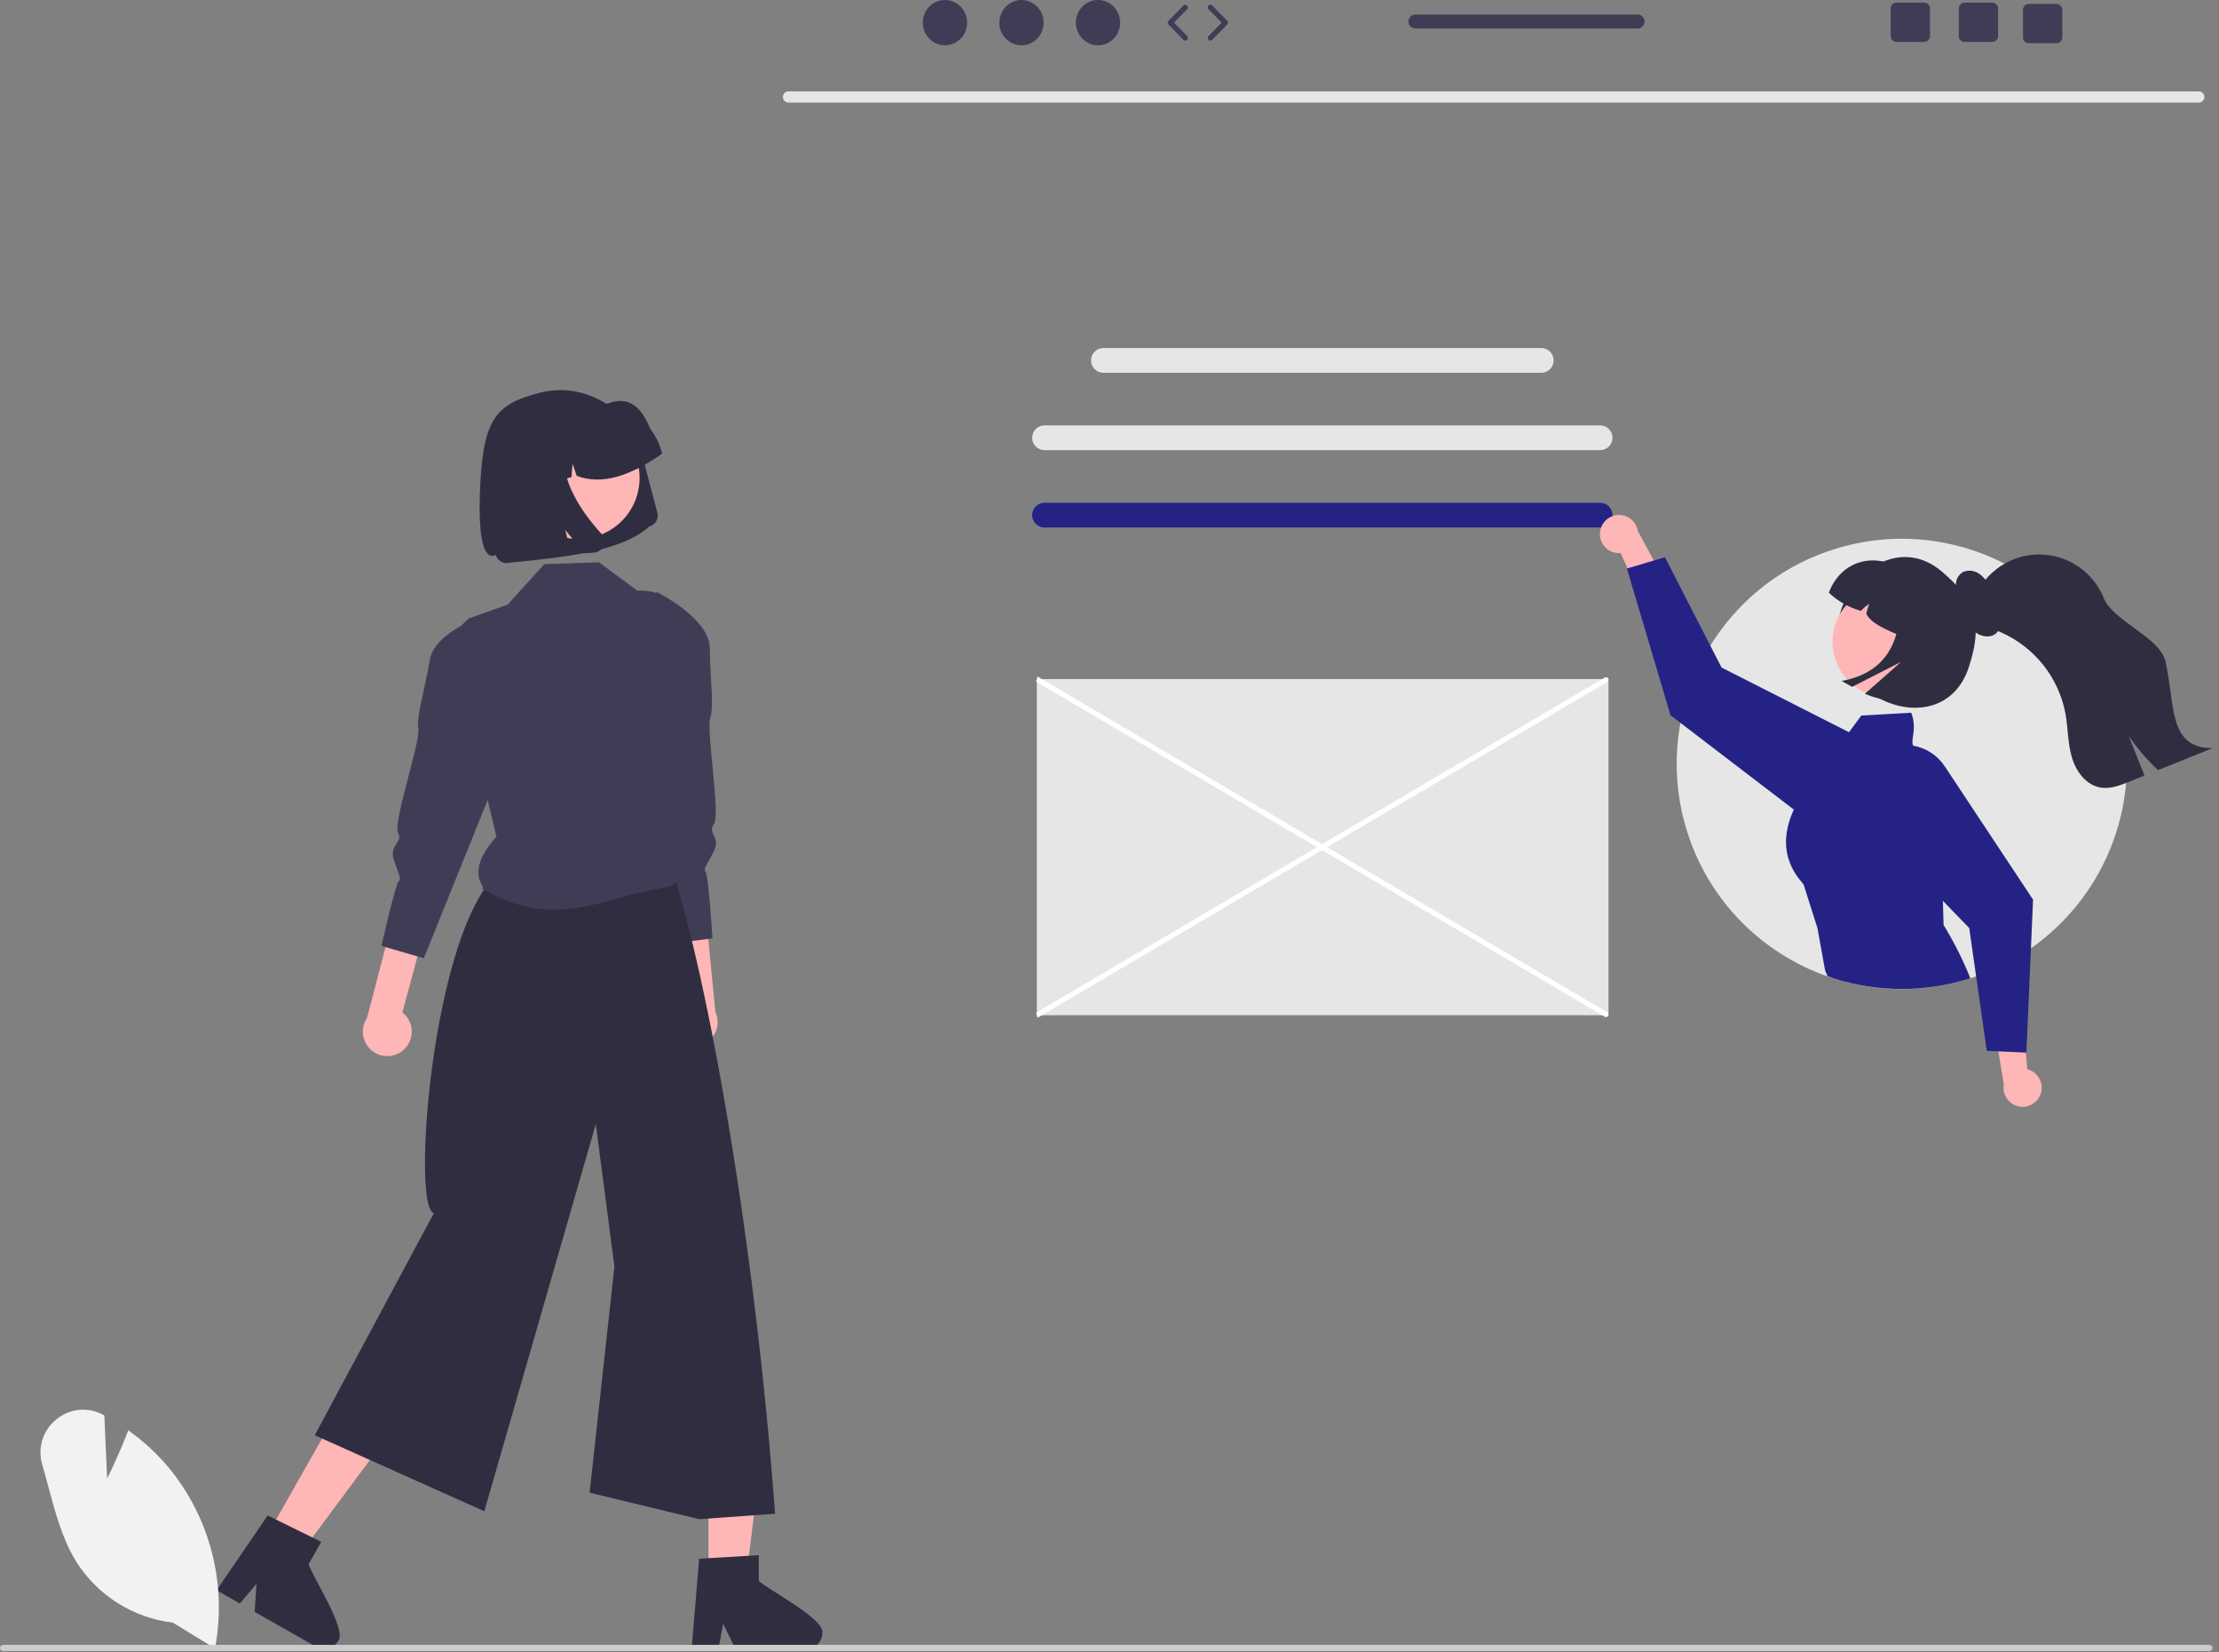
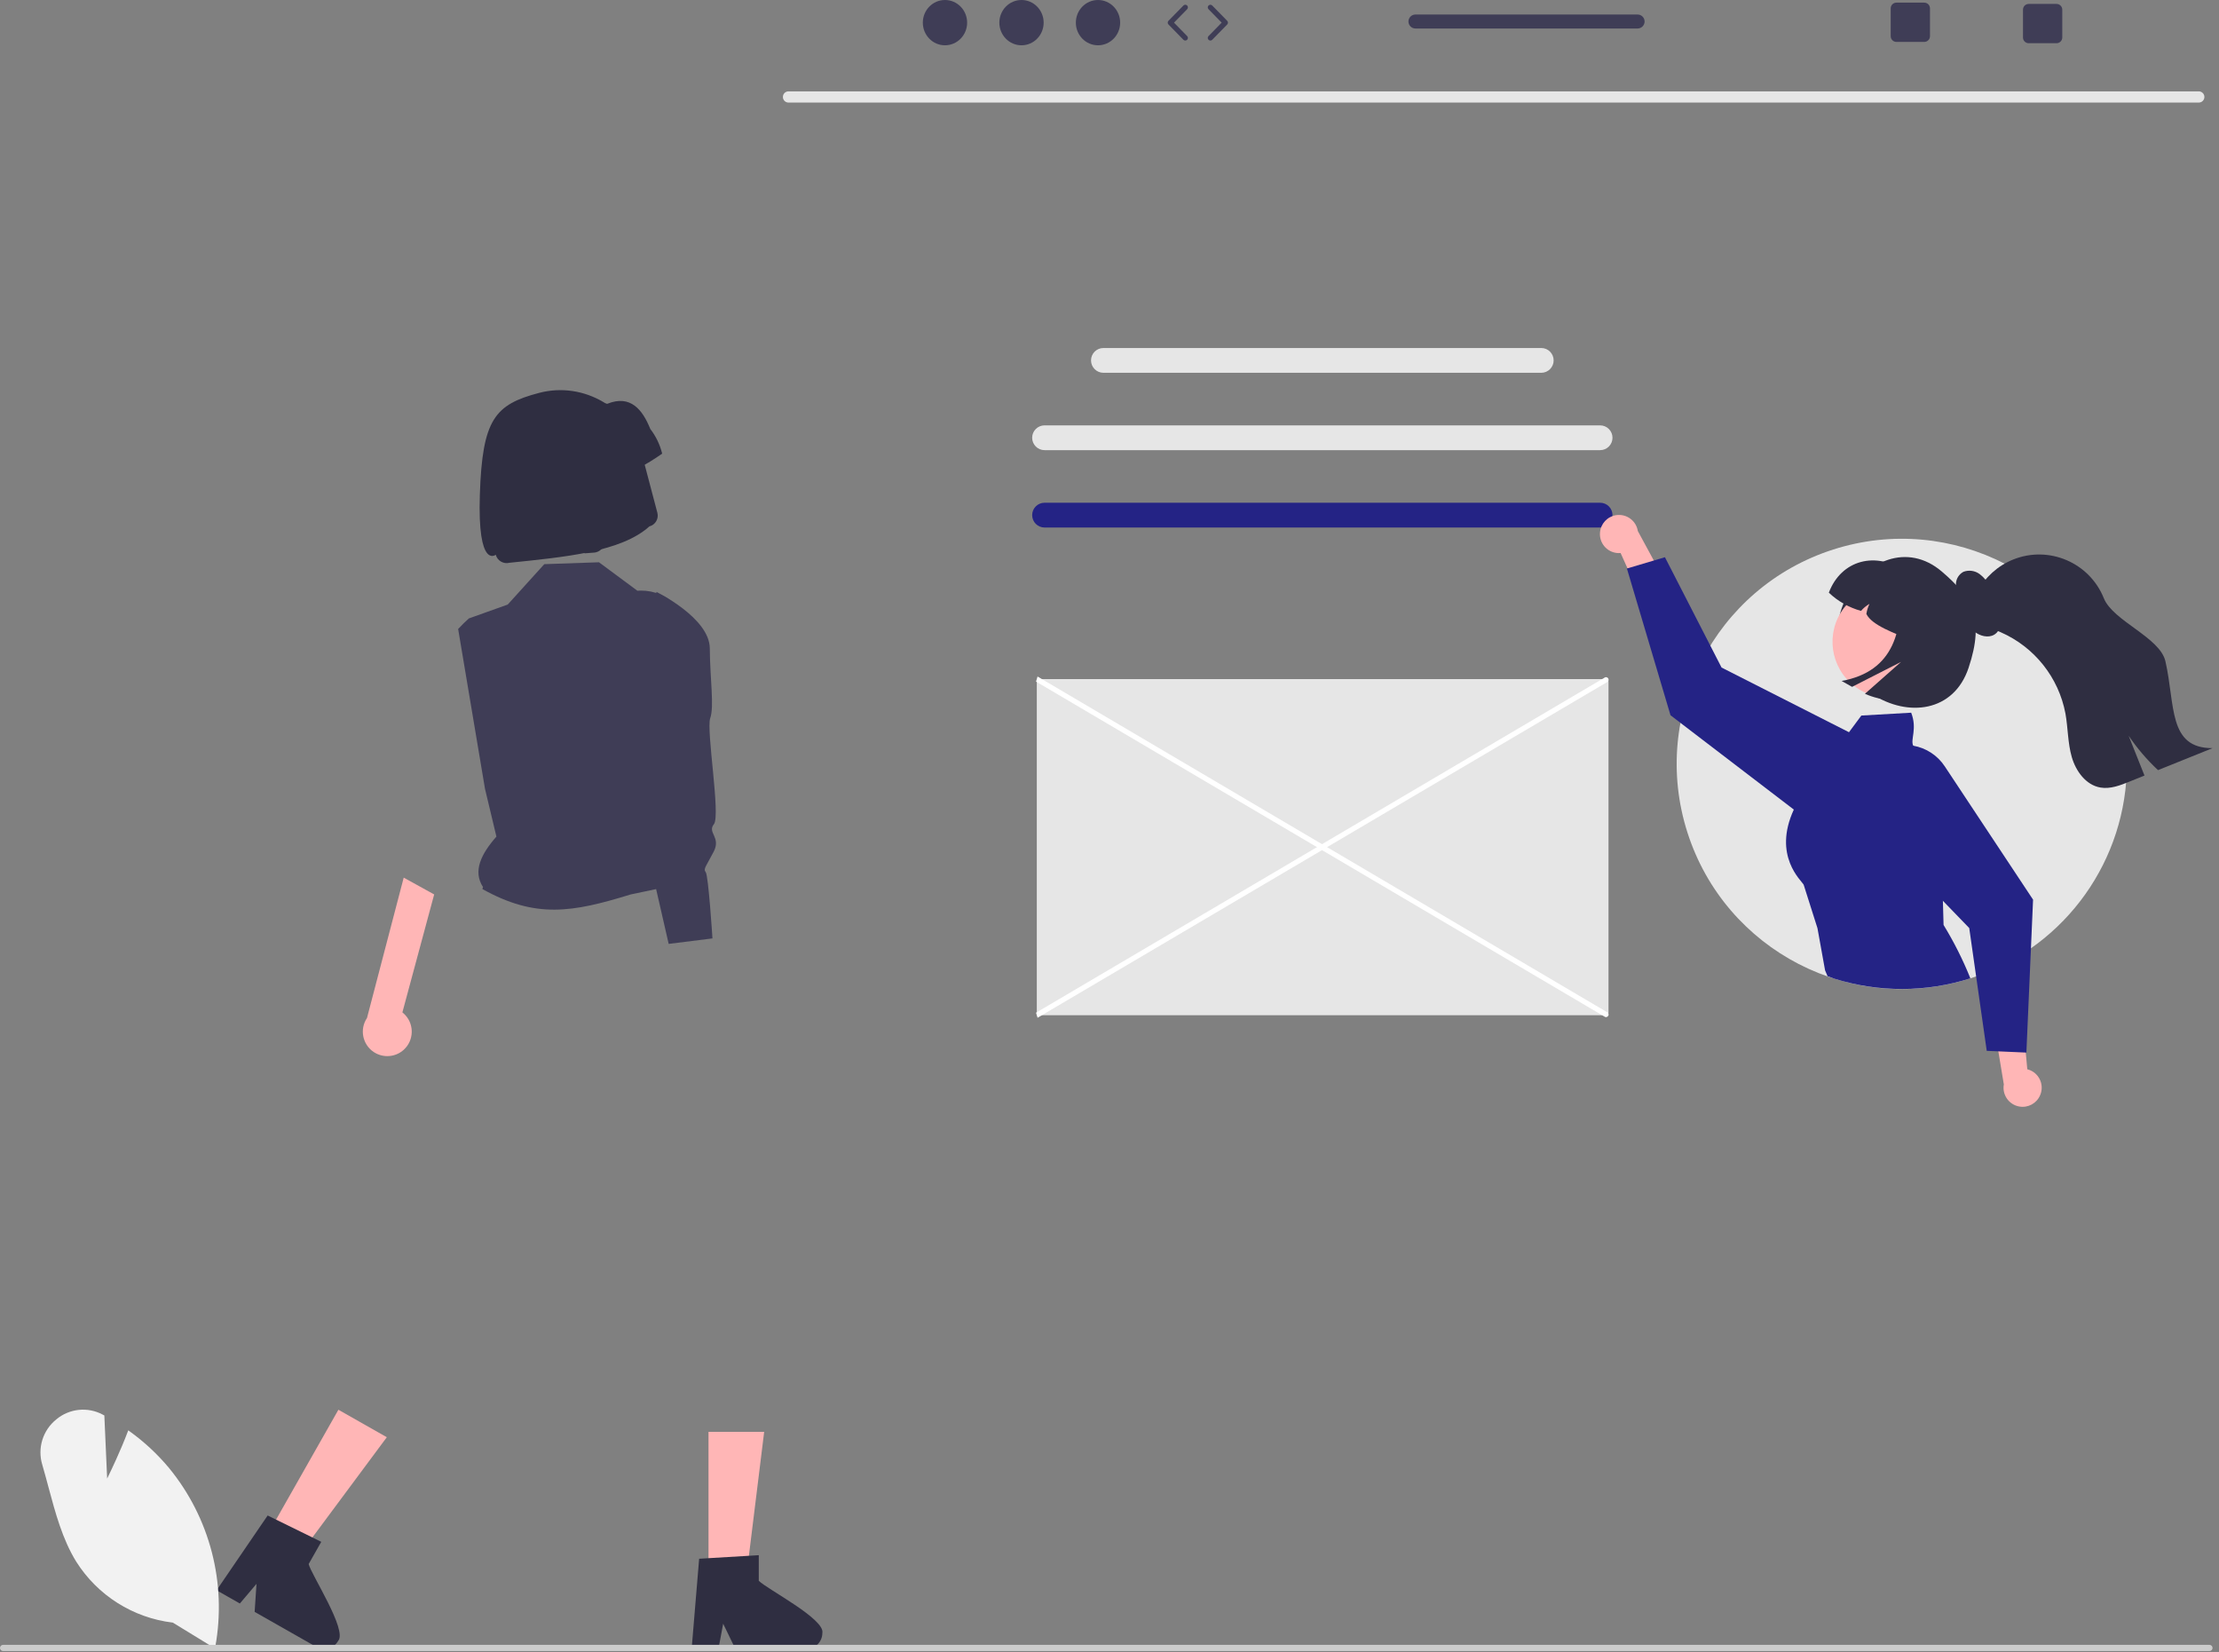
<svg xmlns="http://www.w3.org/2000/svg" width="321" height="239" viewBox="0 0 321 239" fill="none">
  <rect x="0" y="0" width="321" height="239" fill="#808080" stroke="none" />
  <g clip-path="url(#clip0_46107_4185)">
    <path d="M318.094 14.837H114.048C113.599 14.827 113.244 14.456 113.254 14.007C113.264 13.573 113.613 13.223 114.048 13.214H318.094C318.542 13.224 318.898 13.595 318.888 14.043C318.878 14.477 318.528 14.827 318.094 14.837Z" fill="#E6E6E6" />
    <path d="M149.984 98.222H232.307C232.516 98.222 232.686 98.391 232.686 98.601V146.468C232.686 146.678 232.516 146.847 232.307 146.847H149.984V98.222Z" fill="#E6E6E6" />
    <path d="M232.209 147.106L149.875 98.589L150.092 97.855L232.426 146.372C232.629 146.431 232.745 146.644 232.685 146.847C232.625 147.05 232.412 147.166 232.209 147.106Z" fill="white" />
    <path d="M150.092 147.214L149.875 146.48L232.209 97.963C232.412 97.903 232.625 98.019 232.685 98.222C232.745 98.424 232.629 98.638 232.426 98.697L150.092 147.214Z" fill="white" />
    <path d="M222.958 50.338H159.621C158.631 50.338 157.828 51.14 157.828 52.13V52.13C157.828 53.12 158.631 53.923 159.621 53.923H222.958C223.948 53.923 224.75 53.12 224.75 52.13C224.75 51.14 223.948 50.338 222.958 50.338Z" fill="#E6E6E6" />
    <path d="M231.471 61.527H151.105C150.115 61.527 149.312 62.33 149.312 63.32V63.32C149.312 64.31 150.115 65.112 151.105 65.112H231.471C232.461 65.112 233.264 64.31 233.264 63.32C233.264 62.33 232.461 61.527 231.471 61.527Z" fill="#E6E6E6" />
    <path d="M231.471 72.718H151.105C150.115 72.718 149.312 73.52 149.312 74.51C149.312 75.5 150.115 76.303 151.105 76.303H231.471C232.461 76.303 233.264 75.5 233.264 74.51C233.264 73.52 232.461 72.718 231.471 72.718Z" fill="#242385" />
    <path d="M307.678 110.494C307.672 124.332 298.926 136.657 285.867 141.234C285.59 141.334 285.312 141.424 285.032 141.511C267.903 146.987 249.578 137.541 244.102 120.412C238.626 103.283 248.073 84.958 265.202 79.482C282.331 74.006 300.656 83.453 306.132 100.582C307.156 103.786 307.678 107.13 307.678 110.494Z" fill="#E6E6E6" />
    <path d="M231.456 77.021C231.325 78.53 232.442 79.86 233.951 79.991C234.112 80.005 234.274 80.005 234.435 79.99L238.444 88.875L241.152 84.594L236.929 76.813C236.692 75.308 235.281 74.281 233.776 74.517C232.517 74.716 231.558 75.751 231.456 77.021Z" fill="#FFB6B6" />
    <path d="M270.969 110.482C270.91 110.219 270.836 109.961 270.746 109.707C270.171 108.074 269.001 106.718 267.469 105.912C267.433 105.891 267.393 105.869 267.357 105.851L249.04 96.557L247.415 93.389L240.849 80.598L239.24 81.077L235.435 82.207L235.348 82.232L241.654 103.455L243.101 104.564L259.492 117.099L260.026 117.509C262.748 119.588 266.582 119.362 269.042 116.978C269.288 116.743 269.515 116.489 269.721 116.219C270.97 114.588 271.428 112.485 270.969 110.482Z" fill="#242385" />
    <path d="M281.156 133.791L281.059 130.294L280.782 120.153C281.786 113.662 282.497 112.942 277.656 108.504C277.282 108.424 276.959 108.19 276.766 107.859C276.326 106.961 277.384 105.435 276.471 103.087L269.263 103.5L267.472 105.912L260.267 115.619C259.985 116.099 259.727 116.593 259.495 117.099C256.411 123.798 260.593 127.358 260.918 127.97L262.914 134.255L264.014 140.351L264.37 141.198L265.374 141.566C271.778 143.566 278.642 143.547 285.035 141.512C283.96 138.835 282.662 136.252 281.156 133.791Z" fill="#242385" />
    <path d="M295.114 158.443C295.731 157.06 295.109 155.438 293.725 154.821C293.578 154.756 293.424 154.703 293.268 154.664L292.379 144.957L288.422 148.12L289.873 156.853C289.605 158.352 290.604 159.785 292.104 160.052C293.358 160.276 294.603 159.611 295.114 158.443Z" fill="#FFB6B6" />
    <path d="M281.327 110.846C280.282 109.264 278.631 108.184 276.763 107.859C276.363 107.786 275.958 107.75 275.551 107.75C274.197 107.75 272.872 108.15 271.744 108.899C271.386 109.135 271.051 109.405 270.746 109.707C268.006 112.36 267.936 116.732 270.59 119.472L270.592 119.474L281.056 130.294L284.87 134.237L285.867 141.234L287.402 151.999L289.078 152.071L293.045 152.246L293.136 152.249L293.796 137.164L294.103 130.131L281.327 110.846Z" fill="#242385" />
    <path d="M267.03 86.539C264.481 91.562 266.146 97.38 270.875 100.44C275.989 103.748 282.628 103.024 284.776 96.594C287.167 89.435 285.202 86.363 280.93 82.694C275.924 78.394 269.783 81.112 267.03 86.539Z" fill="#2F2E41" />
    <path d="M279.574 97.729C276.871 101.271 271.808 101.952 268.265 99.25C264.727 96.55 264.042 91.496 266.735 87.953L266.805 87.861C269.586 84.379 274.663 83.812 278.145 86.593C281.547 89.311 282.179 94.239 279.572 97.727L279.574 97.729Z" fill="#FFB6B6" />
    <path d="M264.559 85.725C265.87 86.973 267.468 87.879 269.212 88.362C269.562 87.958 269.977 87.614 270.439 87.346C270.218 87.806 270.066 88.297 269.989 88.802C270.767 90.417 273.944 91.577 276.981 92.764L281.003 85.666L275.679 82.649C271.401 79.692 266.365 80.954 264.559 85.725Z" fill="#2F2E41" />
    <path d="M284.039 82.703C284.828 82.412 285.71 82.541 286.383 83.045C287.031 83.538 287.555 84.175 287.913 84.906C288.565 86.089 289.032 87.364 289.301 88.688C289.531 89.833 289.492 91.217 288.464 91.814C287.607 92.313 286.382 91.999 285.594 91.334C284.864 90.636 284.31 89.774 283.978 88.82C283.594 87.907 283.23 86.96 282.547 86.202L283.257 86.533C283.032 85.852 282.928 85.137 282.948 84.421C282.981 83.695 283.396 83.041 284.039 82.703Z" fill="#2F2E41" />
    <path d="M274.831 83.633L280.543 86.869C283.759 88.691 284.889 92.776 283.066 95.992C280.425 100.653 274.672 102.541 269.783 100.351L275.002 95.744L267.922 99.351L266.41 98.495C274.003 97.114 275.468 91.158 274.831 83.633Z" fill="#2F2E41" />
    <path d="M285.618 89.321C286.579 90.44 288.084 90.875 289.442 91.458C294.306 93.592 297.804 97.99 298.787 103.21C299.163 105.304 299.114 107.472 299.706 109.514C300.296 111.555 301.755 113.559 303.85 113.913C305.267 114.155 306.688 113.608 308.021 113.067C308.754 112.773 309.487 112.477 310.22 112.18C309.455 110.261 308.692 108.342 307.929 106.423C309.155 108.234 310.58 109.902 312.178 111.394C314.805 110.335 317.435 109.275 320.067 108.216C313.592 108.24 314.697 101.954 313.248 95.646C312.451 92.18 305.67 89.833 304.341 86.536C302.264 81.366 296.389 78.858 291.219 80.935C288.992 81.83 287.156 83.49 286.042 85.617C284.713 86.146 284.674 88.216 285.618 89.321Z" fill="#2F2E41" />
-     <path d="M97.501 150.046C96.287 148.509 96.549 146.28 98.086 145.067C98.235 144.949 98.393 144.844 98.558 144.752L96.709 127.18L101.443 125.474L103.487 146.36C104.309 148.134 103.537 150.238 101.763 151.059C100.279 151.747 98.517 151.328 97.501 150.046Z" fill="#FFB6B6" />
    <path d="M94.97 85.623C94.97 85.623 102.655 89.373 102.68 93.782C102.705 98.19 103.342 102.178 102.74 103.884C102.139 105.589 104.269 117.988 103.272 119.216C102.275 120.444 104.329 121.073 103.25 123.174C102.17 125.275 101.692 125.671 102.088 126.149C102.483 126.627 103.064 135.736 103.064 135.736L96.731 136.528L89.994 107.126L94.97 85.623Z" fill="#3F3D56" />
    <path d="M58.42 151.831C59.86 150.505 59.953 148.262 58.627 146.822C58.499 146.682 58.359 146.553 58.21 146.436L62.807 129.376L58.401 126.944L53.089 147.247C51.998 148.869 52.429 151.069 54.051 152.16C55.408 153.073 57.215 152.937 58.42 151.831Z" fill="#FFB6B6" />
-     <path d="M71.077 88.613C71.077 88.613 62.896 91.105 62.176 95.454C61.456 99.804 60.199 103.641 60.524 105.42C60.849 107.199 56.791 119.108 57.581 120.477C58.372 121.847 56.245 122.144 56.98 124.389C57.714 126.634 58.124 127.1 57.658 127.51C57.192 127.919 55.182 136.823 55.182 136.823L61.311 138.604L72.599 110.632L71.077 88.613Z" fill="#3F3D56" />
    <path d="M102.493 228.156L107.95 228.156L110.546 207.108L102.492 207.109L102.493 228.156Z" fill="#FFB6B6" />
    <path d="M109.765 228.648V224.948L108.33 225.036L102.491 225.382L101.139 225.465L100.106 237.854L100.051 238.518H103.925L104.05 237.859L104.613 234.861L106.066 237.859L106.384 238.518H116.656C117.928 238.51 118.957 237.48 118.962 236.208C119.396 234.183 110.853 229.805 109.765 228.648Z" fill="#2F2E41" />
    <path d="M38.566 222.217L43.312 224.91L55.957 207.885L48.953 203.911L38.566 222.217Z" fill="#FFB6B6" />
    <path d="M44.651 226.231L46.473 223.016L45.191 222.384L39.937 219.806L38.719 219.206L32.737 227.965L31.33 230.022L32.921 230.927L34.697 231.937L37.105 229.095L36.837 233.15L45.228 237.915H45.232L45.772 238.219C46.882 238.846 48.289 238.456 48.918 237.347C50.292 235.797 45.025 227.781 44.651 226.231Z" fill="#2F2E41" />
-     <path d="M75.415 124.84C63.321 125.274 59.071 174.584 62.764 175.478L45.529 207.598L70.061 218.594L86.191 162.588L88.879 183.198L85.294 215.906L101.151 219.741L112.119 218.957C109.269 179.97 102.153 138.851 96.256 122.945L75.415 124.84Z" fill="#2F2E41" />
    <path d="M69.864 128.297L69.784 128.597C77.514 132.898 82.793 131.977 91.243 129.374L97.412 128.078C98.758 126.322 97.661 124.605 96.169 122.932L99.868 92.515C99.843 88.574 96.628 85.4 92.687 85.425C92.525 85.426 92.363 85.432 92.202 85.444L86.647 81.329L78.738 81.602L73.448 87.445L70.288 88.574L67.833 89.45C67.336 89.897 66.794 90.412 66.275 90.98L70.159 114.095L71.811 121.007C69.597 123.532 68.377 125.997 69.864 128.297Z" fill="#3F3D56" />
    <path d="M25 234.701C19.245 234.016 14.107 230.77 11.017 225.868C9.033 222.65 8.009 218.829 7.019 215.134C6.731 214.058 6.433 212.946 6.118 211.874C5.388 209.478 6.19 206.878 8.142 205.309C10.03 203.726 12.691 203.452 14.862 204.615L15.094 204.738L15.5 213.862C16.101 212.64 17.421 209.878 18.467 207.121L18.555 206.89L18.755 207.035C20.858 208.545 22.761 210.315 24.422 212.301C30.356 219.515 32.816 228.974 31.149 238.165L31.099 238.435L25 234.701Z" fill="#F2F2F2" />
    <path d="M-0.002 238.368C-0.003 238.616 0.198 238.818 0.446 238.819H319.617C319.866 238.819 320.068 238.617 320.068 238.368C320.068 238.119 319.866 237.917 319.617 237.917H0.449C0.201 237.916 -0.001 238.117 -0.002 238.365L-0.002 238.368Z" fill="#CCCCCC" />
    <path d="M93.94 76.14L93.947 76.138C94.809 75.91 95.322 75.028 95.094 74.166L92.797 65.462C92.386 63.903 91.667 62.441 90.681 61.165C88.752 58.676 85.937 57.027 82.823 56.562C81.215 56.324 79.576 56.413 78.004 56.825C71.574 58.512 69.778 60.639 69.415 71.523C69.052 82.407 71.716 80.24 71.716 80.24C71.771 80.45 71.868 80.647 72.001 80.818C72.26 81.153 72.639 81.374 73.058 81.436C73.273 81.467 73.492 81.455 73.703 81.4C81.733 80.574 89.866 79.821 93.941 76.14L93.94 76.14Z" fill="#2F2E41" />
-     <path d="M75.057 66.951C73.879 71.708 76.78 76.52 81.537 77.698C83.817 78.263 86.228 77.901 88.241 76.691C90.254 75.49 91.702 73.534 92.263 71.258C93.438 66.5 90.533 61.691 85.775 60.517C83.501 59.955 81.097 60.316 79.087 61.52C77.072 62.719 75.62 64.674 75.057 66.951Z" fill="#FFB6B6" />
    <path d="M95.743 65.441C95.418 64.207 94.849 63.052 94.069 62.042C92.961 59.28 91.223 57.047 87.856 58.403C86.593 58.216 85.305 58.285 84.069 58.606L82.325 59.058C82.305 59.063 82.285 59.068 82.266 59.073C77.193 60.415 74.169 65.615 75.512 70.688L75.558 70.862L79.247 69.904L79.577 66.062L80.757 69.513L82.663 69.019L82.829 67.081L83.424 68.82C87.037 70.224 91.225 68.832 95.787 65.616L95.743 65.441Z" fill="#2F2E41" />
    <path d="M87.278 77.604C87.41 77.871 87.464 78.168 87.435 78.464C87.421 78.615 87.387 78.763 87.332 78.905C87.284 79.025 87.223 79.14 87.149 79.246C86.929 79.56 86.605 79.785 86.234 79.881C86.211 79.887 86.188 79.892 86.165 79.897C86.141 79.902 86.118 79.907 86.094 79.911C86.07 79.915 86.047 79.918 86.023 79.921C85.999 79.924 85.975 79.927 85.95 79.929L84.579 80.036L81.762 76.663L82.692 80.188L76.463 80.688L72.514 65.726L82.496 63.143L82.325 63.494C81.76 64.67 81.531 65.98 81.663 67.278C81.803 68.591 82.167 69.871 82.739 71.061C83.308 72.268 83.992 73.418 84.78 74.494C85.474 75.449 86.221 76.363 87.02 77.232C87.123 77.344 87.21 77.469 87.278 77.604Z" fill="#2F2E41" />
    <path d="M136.701 6.552C138.47 6.552 139.905 5.085 139.905 3.276C139.905 1.467 138.47 0 136.701 0C134.931 0 133.496 1.467 133.496 3.276C133.496 5.085 134.931 6.552 136.701 6.552Z" fill="#3F3D56" />
    <path d="M147.771 6.552C149.541 6.552 150.975 5.085 150.975 3.276C150.975 1.467 149.541 0 147.771 0C146.001 0 144.566 1.467 144.566 3.276C144.566 5.085 146.001 6.552 147.771 6.552Z" fill="#3F3D56" />
    <path d="M158.837 6.552C160.607 6.552 162.042 5.085 162.042 3.276C162.042 1.467 160.607 0 158.837 0C157.067 0 155.633 1.467 155.633 3.276C155.633 5.085 157.067 6.552 158.837 6.552Z" fill="#3F3D56" />
    <path d="M171.463 5.865C171.365 5.865 171.266 5.826 171.192 5.751L169.03 3.54C168.886 3.393 168.886 3.158 169.03 3.01L171.192 0.8C171.339 0.651 171.579 0.648 171.728 0.794C171.878 0.941 171.88 1.181 171.734 1.33L169.831 3.275L171.734 5.221C171.88 5.37 171.878 5.61 171.728 5.757C171.654 5.829 171.559 5.865 171.463 5.865Z" fill="#3F3D56" />
    <path d="M175.094 5.865C174.998 5.865 174.902 5.829 174.829 5.757C174.679 5.61 174.677 5.371 174.823 5.221L176.726 3.276L174.823 1.331C174.677 1.181 174.679 0.941 174.829 0.795C174.978 0.648 175.218 0.651 175.365 0.801L177.527 3.011C177.671 3.158 177.671 3.393 177.527 3.541L175.365 5.751C175.29 5.827 175.192 5.865 175.094 5.865Z" fill="#3F3D56" />
-     <path d="M288.21 0.38H284.189C283.731 0.38 283.359 0.751 283.359 1.21V5.234C283.359 5.692 283.731 6.064 284.189 6.064H288.21C288.668 6.064 289.043 5.692 289.043 5.234V1.21C289.043 0.751 288.668 0.38 288.21 0.38Z" fill="#3F3D56" />
    <path d="M278.358 0.38H274.338C273.879 0.38 273.508 0.751 273.508 1.21V5.234C273.508 5.692 273.879 6.064 274.338 6.064H278.358C278.817 6.064 279.192 5.692 279.192 5.234V1.21C279.192 0.751 278.817 0.38 278.358 0.38Z" fill="#3F3D56" />
    <path d="M297.495 0.568H293.474C293.016 0.568 292.645 0.94 292.645 1.398V5.422C292.645 5.881 293.016 6.252 293.474 6.252H297.495C297.953 6.252 298.328 5.881 298.328 5.422V1.398C298.328 0.94 297.953 0.568 297.495 0.568Z" fill="#3F3D56" />
    <path d="M236.895 2.1H204.758C204.197 2.1 203.746 2.554 203.746 3.111C203.746 3.668 204.197 4.123 204.758 4.123H236.895C237.452 4.123 237.907 3.668 237.907 3.111C237.907 2.554 237.452 2.1 236.895 2.1Z" fill="#3F3D56" />
  </g>
  <defs>
    <clipPath id="clip0_46107_4185">
      <rect width="320.07" height="238.82" fill="white" />
    </clipPath>
  </defs>
</svg>